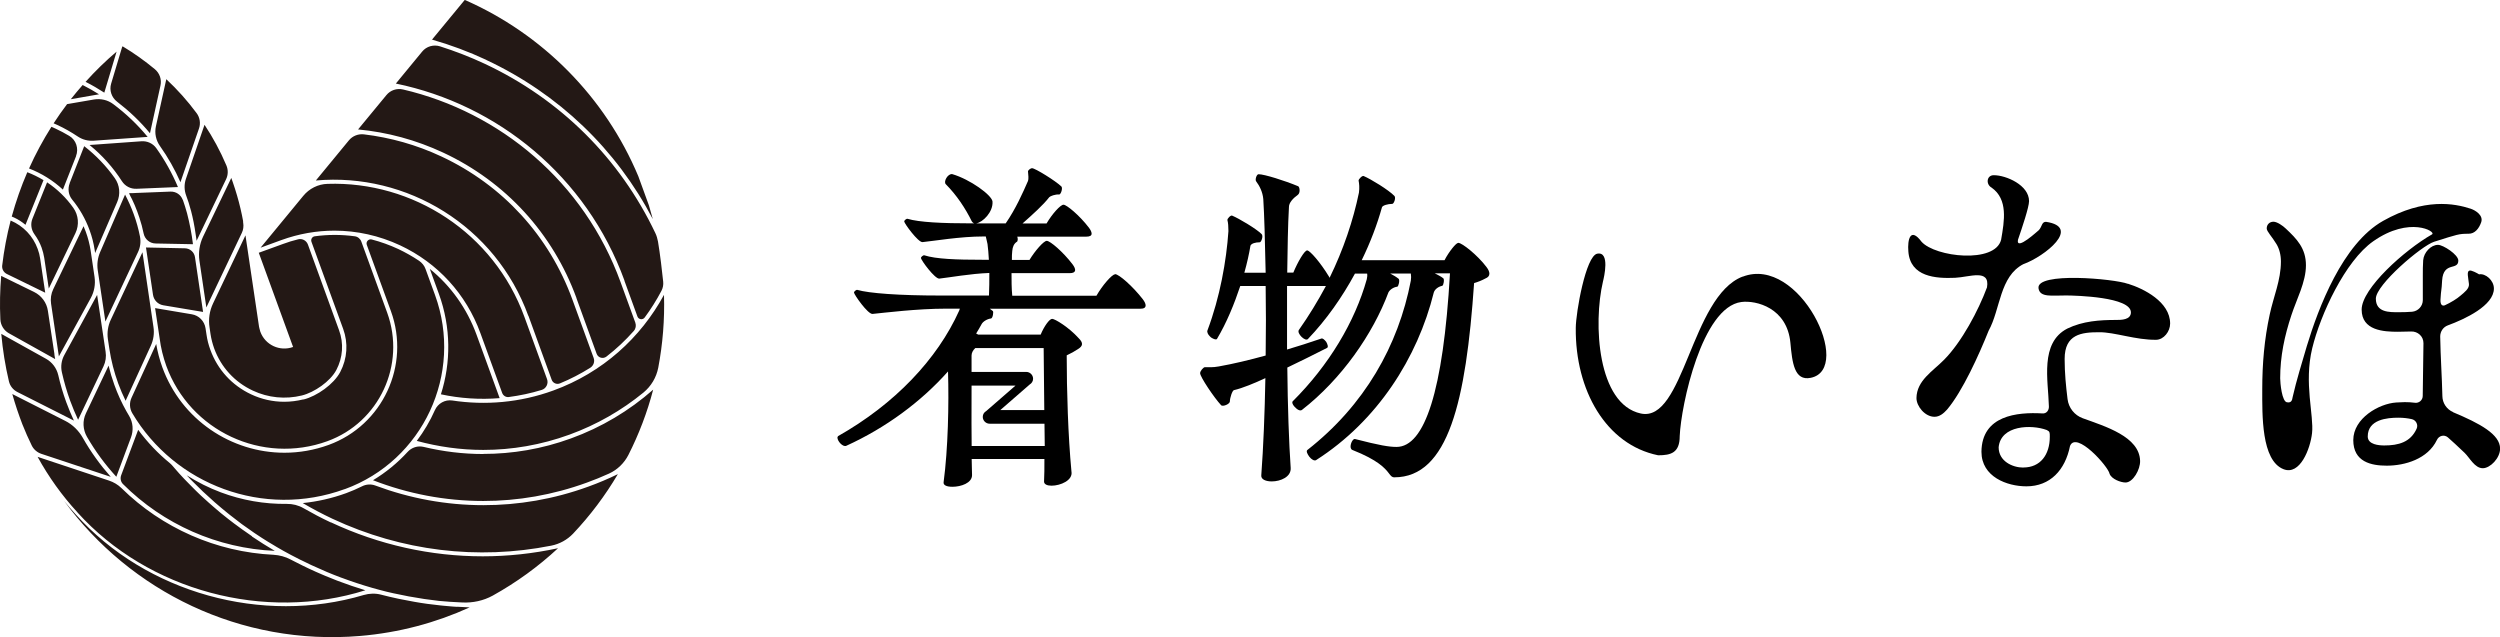
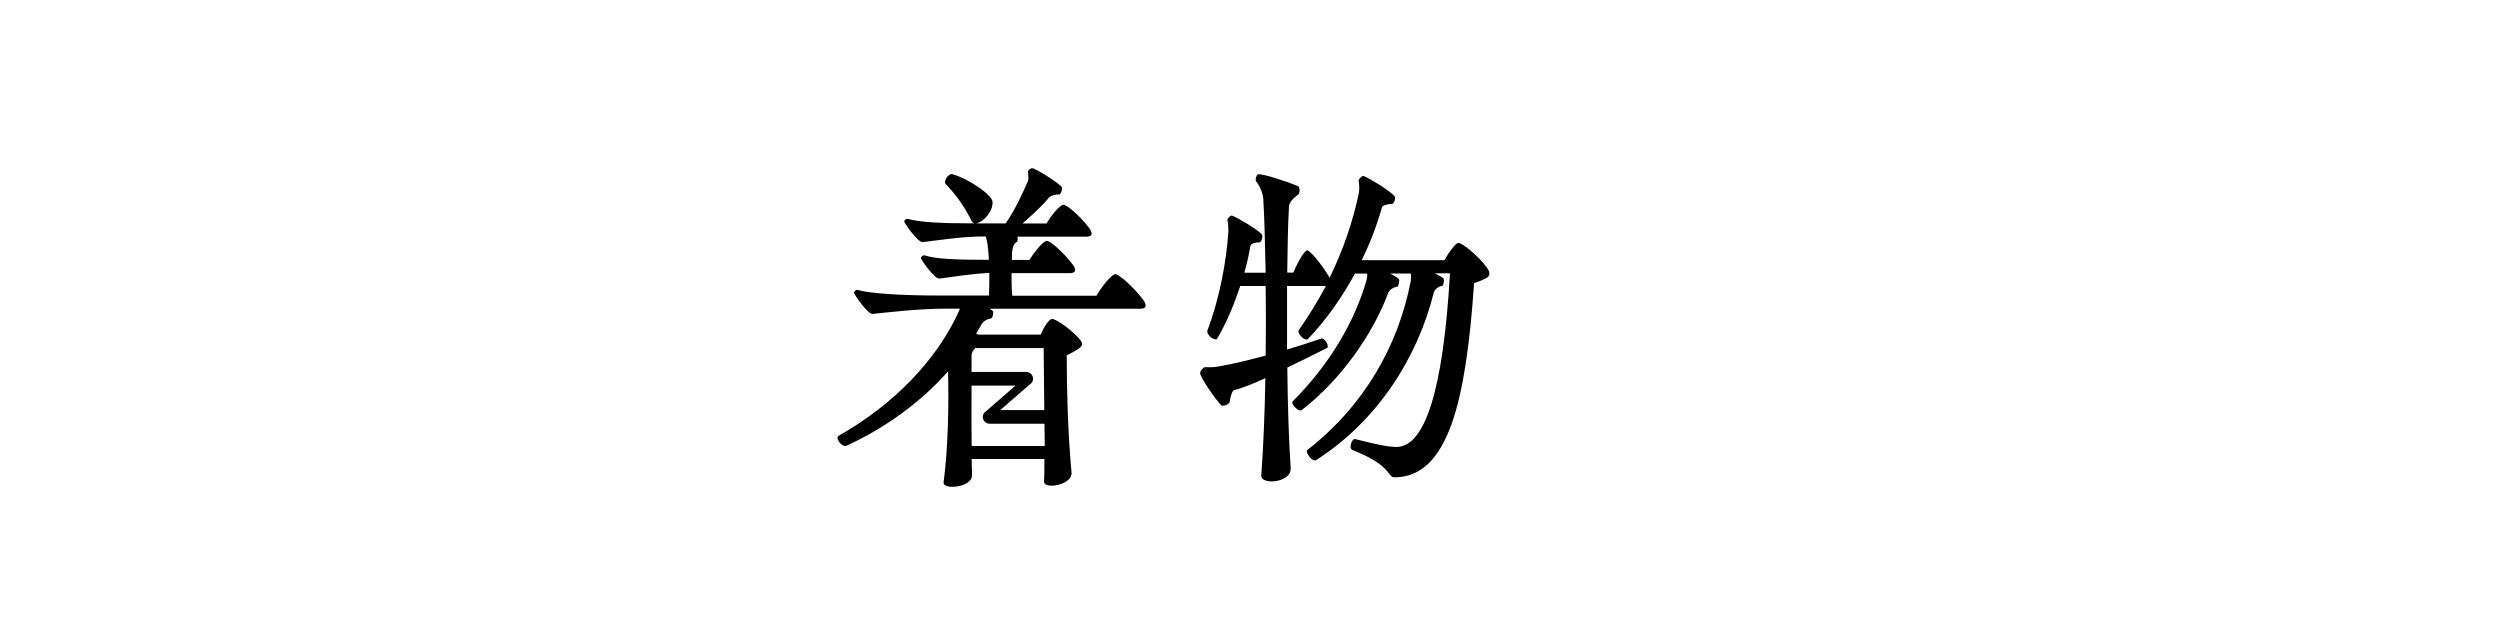
<svg xmlns="http://www.w3.org/2000/svg" id="_レイヤー_2" data-name="レイヤー 2" viewBox="0 0 274.66 70">
  <defs>
    <style>
      .cls-1 {
        fill: #231815;
      }

      .cls-1, .cls-2 {
        stroke-width: 0px;
      }

      .cls-2 {
        fill: #000;
      }
    </style>
  </defs>
  <g id="_レイヤー_2-2" data-name="レイヤー 2">
    <g>
-       <path class="cls-1" d="M9.85,15.94c1.38,1.12,2.58,2.46,3.54,3.96.35.55.96.87,1.61.84l4.55-.19c-.64-1.52-1.44-2.95-2.38-4.27-.37-.52-.98-.8-1.62-.76l-5.71.41ZM8.35,17.15c.32-.82.02-1.77-.74-2.22-.49-.29-.99-.56-1.51-.8-.15-.07-.3-.13-.45-.2-.92,1.46-1.75,2.99-2.46,4.58,1.37.53,2.63,1.31,3.72,2.32l1.45-3.68ZM2.8,24.7l1.98-4.91c-.57-.34-1.16-.63-1.78-.87-.68,1.57-1.25,3.2-1.71,4.87.09.04.18.07.26.11.46.21.88.49,1.25.8ZM21.5,25.76l.1.69,3.24-6.76c.23-.48.24-1.03.03-1.52-.67-1.58-1.48-3.07-2.4-4.46l-2.04,5.93c-.21.6-.2,1.26.03,1.86.32.84.77,2.29,1.04,4.27ZM20.07,21.95c-.2-.56-.74-.92-1.34-.9-.96.04-2.38.09-3.05.12-.25.01-.51.02-.76.03-.13,0-.25.01-.38.02-.1,0-.27-.02-.36.02.08.22.22.43.32.64s.2.44.3.66c.19.45.36.9.51,1.36.19.57.35,1.16.47,1.75.13.63.67,1.09,1.31,1.1l4.11.08c-.14-1.15-.36-2.28-.65-3.4-.14-.53-.32-1.06-.47-1.5ZM6.47,39.15l3.51-6.42c.38-.7.52-1.5.41-2.28l-.43-2.91c-.11-.71-.29-1.41-.54-2.09-.07-.2-.16-.4-.24-.6l-3.33,6.92c-.24.49-.32,1.05-.24,1.59l.86,5.81h0ZM4.97,32.17l-.56-3.77c-.05-.35-.14-.71-.27-1.05-.51-1.41-1.57-2.53-2.97-3.12-.42,1.61-.73,3.27-.93,4.95-.04.38.16.75.51.92l4.22,2.06ZM1.19,42.7h0M7.28,44.19c-.36-.98-.65-1.97-.88-2.98-.18-.76-.66-1.41-1.34-1.79L.14,36.68c.16,1.78.44,3.52.84,5.21.12.52.47.95.95,1.19l6.19,3.13c-.3-.66-.59-1.33-.84-2.02ZM2.7,47.25c.17.41.34.81.52,1.21-.18-.4-.35-.81-.52-1.21ZM2.27,46.14c.1.26.2.52.31.78-.04-.1-.08-.2-.12-.3-.06-.16-.13-.32-.19-.48ZM12.17,52.39c-1.16-1.31-2.2-2.74-3.08-4.3-.45-.79-1.11-1.44-1.92-1.85l-5.82-2.95c.32,1.14.69,2.24,1.11,3.33.31.79.66,1.57,1.03,2.33.21.43.6.76,1.05.91l7.63,2.53ZM2.57,46.93c.04.11.08.22.13.32-.04-.11-.08-.22-.13-.32ZM5.17,20.04s-1.02,2.55-1.61,4c-.23.57-.13,1.22.24,1.72.32.44.58.92.77,1.44.13.37.23.75.29,1.13l.5,3.37,2.93-6.09c.43-.9.34-1.96-.23-2.77-.79-1.12-1.78-2.07-2.89-2.81ZM16.04,27.2l.77,5.19c.09.59.54,1.05,1.13,1.15l4.37.73-.89-6.02c-.08-.55-.55-.96-1.1-.97l-4.27-.09ZM8.51,56.3c7.79,8.62,20.59,12.03,31.63,8.55h0c-1.02-.31-2.02-.65-3.02-1.03-.06-.02-.12-.05-.18-.07-.39-.15-.78-.31-1.17-.47-.13-.06-.27-.11-.4-.17-.46-.2-.93-.4-1.39-.62-.49-.23-.96-.46-1.44-.71-.05-.02-.09-.05-.14-.07-.16-.08-.31-.16-.47-.24-.58-.31-1.22-.48-1.88-.52-6.27-.3-12.24-2.93-16.7-7.32-.39-.38-.86-.66-1.37-.83l-7.85-2.61c1.21,2.2,2.68,4.26,4.38,6.1ZM33.32,43.88c-.69.17-1.39.26-2.09.26-1.25,0-2.49-.27-3.65-.82-2.09-.98-3.68-2.71-4.47-4.89-.2-.54-.34-1.09-.42-1.65l-.11-.72c-.12-.78-.72-1.4-1.5-1.53l-4.04-.68.5,3.33c.13,1.03.38,2.04.73,3.02,2.61,7.16,10.55,10.87,17.7,8.27,5.7-2.07,8.64-8.4,6.57-14.11l-2.84-7.81c-.11-.31-.39-.55-.72-.59-1.46-.2-2.94-.2-4.4,0-.29.04-.46.34-.36.61l3.48,9.56c.57,1.56.46,3.26-.32,4.74-.7,1.34-2.57,2.66-4.03,3.02ZM9.08,9.34c-.45.51-.88,1.03-1.3,1.56l3.1-.54c-.58-.36-1.18-.71-1.8-1.02ZM10.28,15.46l5.94-.42c-1.11-1.35-2.38-2.56-3.79-3.61-.6-.45-1.36-.62-2.1-.5l-2.96.51c-.52.68-1.01,1.39-1.48,2.11.13.06.26.11.39.17.8.37,1.55.8,2.27,1.28.51.34,1.11.5,1.72.46ZM36.35,57.4c-1.03-.48-2.03-1.01-3.01-1.57-.55-.32-1.19-.48-1.83-.47-2.47.03-4.93-.4-7.25-1.27-1.31-.49-2.56-1.12-3.74-1.87.14.15.28.3.42.45.08.08.15.16.23.23.37.37.74.74,1.12,1.1.07.06.14.13.21.19.37.34.74.68,1.11,1.01.04.04.08.08.13.11.4.35.81.69,1.23,1.03.09.07.17.14.26.21.42.33.84.66,1.27.98.05.04.1.07.15.11.41.3.83.59,1.25.88.07.05.14.1.21.14.44.3.9.59,1.35.87.09.05.18.11.27.16.47.29.95.57,1.43.84.27.15.54.3.81.44.35.19.71.37,1.07.55,0,0,.02.01.03.01.37.18.74.36,1.11.54.5.23,1,.45,1.51.67.08.04.17.07.25.11.51.21,1.02.42,1.54.61.03.01.06.02.09.03,1.1.41,2.22.78,3.34,1.1.25.07.51.14.76.21.54.15,1.09.28,1.64.4,0,0,0,0,.01,0,.54.12,1.08.23,1.62.33.02,0,.05,0,.07.01,1.07.2,2.15.36,3.23.48.05,0,.09,0,.14.01.53.06,1.52.12,2.4.16,1.16.06,2.33-.19,3.35-.75,2.61-1.45,5.02-3.2,7.18-5.21-2.74.59-5.51.89-8.27.89-5.7,0-11.38-1.25-16.7-3.74ZM7.66,20.13c-.24.61-.14,1.3.27,1.8.8.97,1.45,2.1,1.91,3.35.26.71.45,1.44.56,2.18l.05.34,2.42-5.59c.38-.87.29-1.87-.26-2.64-.94-1.33-2.07-2.51-3.36-3.51l-1.6,4.07ZM8.58,46.12l2.79-5.87c.24-.51.32-1.07.23-1.62-.01-.07-.02-.13-.03-.2l-.9-6.03-3.6,6.6c-.32.58-.42,1.26-.27,1.91.24,1.06.54,2.1.91,3.12.26.72.56,1.41.87,2.09ZM53.1,55.5c-4.09,0-8.1-.75-11.87-2.16-.48-.18-1.01-.14-1.46.09-.56.28-1.14.53-1.74.75-1.57.57-3.17.93-4.77,1.09,1.06.62,2.15,1.2,3.28,1.73,7.6,3.55,15.94,4.55,24.01,2.95.92-.18,1.76-.64,2.41-1.32,1.88-1.99,3.53-4.18,4.92-6.54-1.05.51-2.13.97-3.24,1.37-3.81,1.39-7.71,2.04-11.54,2.04ZM12.98,42.11c.24.66.52,1.3.82,1.92l2.77-6.05c.29-.64.4-1.35.29-2.05l-1.21-8.22-3.49,7.44c-.3.65-.41,1.38-.31,2.09l.17,1.12c.19,1.27.52,2.53.96,3.75ZM14.69,23.52c-.27-.74-.59-1.45-.95-2.14l-2.74,6.32c-.27.63-.36,1.31-.26,1.99l.84,5.64,3.59-7.65c.25-.53.32-1.12.21-1.69-.17-.84-.39-1.66-.69-2.47ZM27.69,58.92s-.1-.06-.14-.1c-.24-.16-.47-.33-.7-.49-.07-.05-.14-.1-.22-.15-.23-.16-.45-.33-.68-.5-.07-.05-.14-.11-.22-.16-.44-.32-.86-.67-1.29-1.01-.05-.04-.09-.08-.14-.11-.18-.15-.36-.3-.53-.45-.12-.1-.24-.2-.36-.31-.16-.14-.32-.28-.48-.42-.14-.12-.27-.25-.41-.37-.14-.13-.29-.26-.43-.39-.18-.17-.35-.34-.53-.51-.14-.13-.27-.26-.4-.4-.22-.22-.44-.45-.66-.67-.1-.1-.2-.21-.3-.31-.17-.18-.34-.37-.51-.55-.1-.11-.2-.22-.29-.33-.18-.2-.36-.4-.53-.61l-.21-.2c-1.3-1.06-2.47-2.29-3.48-3.66l-1.87,5c-.12.33-.05.71.2.96,4.43,4.43,10.4,7.07,16.68,7.34,0,0,0,0,0,0-.86-.5-1.69-1.03-2.51-1.58ZM14.39,48.06c.29-.78.23-1.65-.2-2.36-.11-.18-.21-.36-.32-.55-.51-.91-.95-1.87-1.31-2.88-.25-.69-.46-1.39-.63-2.1l-2.49,5.24c-.39.82-.34,1.78.11,2.57.92,1.6,2.01,3.07,3.23,4.4l1.61-4.32ZM12.81,5.67c-1.21,1.03-2.35,2.14-3.41,3.32.71.36,1.4.76,2.06,1.19l1.35-4.51ZM16.48,14.63l1.15-5.23c.15-.67-.09-1.36-.62-1.8-1.11-.92-2.29-1.76-3.52-2.5l-.06.02-1.22,4.07c-.22.73.05,1.52.65,1.98,1.33,1.02,2.54,2.17,3.6,3.45ZM6.06,39.45c-.02-.15-.06-.31-.08-.46v-.09s-.72-4.76-.72-4.76c-.13-.89-.7-1.66-1.51-2.06l-3.62-1.77c-.13,1.57-.17,3.17-.09,4.78.03.63.38,1.21.93,1.52,1.65.92,5.09,2.84,5.09,2.84ZM26.72,24.35c-.04-.24-.09-.48-.14-.72s-.1-.48-.16-.72-.12-.48-.18-.72-.13-.48-.2-.72-.14-.48-.22-.72-.16-.48-.24-.72c-.06-.16-.11-.32-.17-.48l-3.1,6.45c-.39.82-.53,1.74-.4,2.64l.76,5.14,3.9-8.2c.16-.34.21-.71.15-1.08,0-.06-.02-.11-.03-.15ZM26.96,25.87l-3.55,7.46c-.39.82-.53,1.73-.39,2.63l.11.75c.08.53.22,1.06.4,1.57.75,2.06,2.25,3.7,4.24,4.63,1.7.8,3.59.98,5.39.54,1.38-.34,3.13-1.55,3.79-2.8.72-1.37.83-2.93.3-4.37l-3.42-9.41c-.16-.44-.62-.69-1.07-.58-.57.14-1.13.31-1.69.52l-2.64.96,3.77,10.35c-1.46.53-3.07-.22-3.6-1.68-.06-.18-.14-.54-.14-.54l-1.49-10.03ZM19.82,20.03l2.04-5.91c.2-.57.1-1.21-.26-1.69-1-1.35-2.12-2.6-3.33-3.73l-1.14,5.17c-.17.76,0,1.55.45,2.18.88,1.24,1.63,2.57,2.25,3.98ZM50.23,66.67c-.16-.01-.31-.02-.47-.03-.34-.03-.68-.05-1.02-.09-.13-.01-.26-.02-.39-.04-.47-.05-.94-.11-1.42-.17-.46-.06-.93-.14-1.39-.22-.12-.02-.25-.04-.37-.07-.35-.06-.7-.13-1.05-.2-.13-.03-.27-.06-.4-.08-.62-.13-1.24-.28-1.86-.44s-1.28-.14-1.9.04c-11.12,3.31-23.89-.21-31.66-8.88-.43-.47-.85-.96-1.26-1.46,7.27,9.92,19.37,15.94,32.51,14.84,4.29-.36,8.34-1.45,12.05-3.14-.13,0-.26-.01-.39-.02-.33-.01-.66-.03-.99-.05ZM37.88,53.74c8.6-3.13,13.05-12.69,9.92-21.31l-1.05-2.88c-.13-.37-.39-.68-.71-.9-.72-.48-1.48-.91-2.28-1.29-.95-.44-1.92-.79-2.92-1.05-.36-.09-.67.26-.54.6l2.65,7.28c2.16,5.94-.91,12.53-6.84,14.69-1.6.58-3.24.86-4.86.86-5.83,0-11.32-3.61-13.42-9.4-.3-.83-.52-1.69-.67-2.55l-2.71,5.91c-.25.54-.22,1.17.08,1.69,4.67,7.88,14.44,11.59,23.33,8.35ZM58.05,34.68l2.56,7.04c.13.37.55.55.91.4,1.17-.48,2.28-1.06,3.32-1.71.37-.23.53-.68.38-1.09l-2.33-6.4c-2.55-7-7.66-12.58-14.4-15.73-2.73-1.28-5.6-2.08-8.51-2.43-.62-.07-1.24.17-1.64.65l-3.64,4.42c9.99-.89,19.75,4.99,23.34,14.86ZM38.98,14.65h0,0ZM72.94,32.41c-2.55,4.7-6.74,8.52-12.14,10.49-3.68,1.34-7.49,1.65-11.11,1.1-.8-.12-1.58.32-1.91,1.06-.53,1.2-1.2,2.33-1.99,3.38,2.36.64,4.82.99,7.3.99,3.15,0,6.35-.54,9.48-1.68,2.99-1.09,5.73-2.66,8.12-4.62.85-.7,1.42-1.66,1.63-2.74.49-2.58.71-5.26.63-7.98ZM63.33,32.76l2.22,6.11c.16.44.7.59,1.07.31,1.1-.85,2.1-1.79,3.01-2.82.22-.25.28-.6.17-.91l-1.62-4.45c-4.01-11.03-13.25-18.68-23.9-21.17-.68-.16-1.39.08-1.83.62l-3.11,3.77c3.2.3,6.36,1.15,9.36,2.55,6.85,3.2,12.05,8.88,14.64,15.99ZM54.89,43.73l-2.54-6.97c-1.05-2.87-2.82-5.35-5.13-7.22l1,2.75c1.34,3.69,1.33,7.55.22,11.03,2.09.45,4.26.6,6.45.42ZM30.9,26.38c1.9-.69,3.87-1.04,5.84-1.04,2.46,0,4.91.54,7.21,1.61,4.13,1.93,7.27,5.36,8.83,9.65l2.39,6.57c.11.3.41.49.72.45,1.21-.16,2.42-.41,3.62-.78.5-.15.77-.7.59-1.19l-2.48-6.82c-3.37-9.27-12.29-14.94-21.64-14.63-1.04.03-2.01.52-2.67,1.33l-4.68,5.68,2.27-.83ZM53.09,49.88c-2.22,0-4.41-.27-6.54-.78-.65-.16-1.33.06-1.78.56-1.09,1.19-2.36,2.24-3.79,3.1,3.83,1.49,7.93,2.28,12.11,2.28,3.79,0,7.63-.65,11.39-2.02.83-.3,1.64-.63,2.43-.99.92-.42,1.67-1.15,2.13-2.05,1.15-2.27,2.07-4.67,2.72-7.17-2.62,2.31-5.67,4.14-9.04,5.36-3.18,1.16-6.43,1.7-9.63,1.7ZM53.43,6.59c7.95,3.72,14.3,9.83,18.29,17.48-.14-.51-.28-1.01-.43-1.51l-1.16-3.19c-3.65-8.72-10.55-15.64-19.07-19.38l-3.77,4.57.17-.21c2.03.58,4.02,1.32,5.97,2.23ZM68.6,30.84l1.43,3.93c.12.34.58.41.8.11.69-.93,1.3-1.91,1.84-2.93.16-.31.23-.66.19-1.01-.1-1-.35-3.11-.57-4.4-.06-.32-.15-.64-.29-.93-3.89-8.19-10.44-14.72-18.76-18.61-1.6-.75-3.24-1.38-4.9-1.91-.71-.22-1.49,0-1.96.58l-2.89,3.51c11.17,2.3,20.94,10.17,25.12,21.65Z" />
      <g>
-         <path class="cls-2" d="M233.77,31.18c-1.46-.55-10.1-1.34-9.81.5.16,1.03,1.47.77,3.05.78,1.08.01,7.1.16,7.1,1.86,0,.83-1.08.83-1.6.83-1.82,0-3.68.12-5.39.95-3.04,1.57-2.09,5.7-2.02,8.55.02.41-.25.81-.71.77-2.79-.16-6.66.22-6.7,4.21,0,2.76,2.82,3.8,4.94,3.8,2.61,0,4.26-1.79,4.79-4.43.67-1.71,4.22,2.26,4.35,3.06.22.58,1.23.95,1.75.95.82,0,1.63-1.43,1.6-2.38-.07-2.66-3.82-3.78-6.3-4.68-.91-.33-1.55-1.14-1.67-2.1-.18-1.47-.32-2.85-.32-4.42,0-2.72,1.86-2.93,3.79-2.93,1.68-.02,4.05.87,6.28.83.82-.02,1.52-.91,1.52-1.78,0-2.39-2.9-3.84-4.64-4.38ZM222.29,51.37c-1.19,0-2.71-.7-2.71-2.23.23-2.44,3.6-2.52,5.28-1.9.34.17.34.25.34.74,0,1.98-1.04,3.38-2.9,3.38Z" />
-         <path class="cls-2" d="M191.44,30.39c-5.67,2.2-6.43,16.06-11.17,15.04-4.78-1.03-5.25-9.88-4.16-14.51.11-.44.8-3.32-.63-3.05-1.26.24-2.35,6.45-2.36,8.16-.07,6.83,3.31,12.82,9.05,13.99,1.42,0,2.37-.28,2.37-2.11.15-3.41,2.44-14.17,6.77-14.73,1.63-.21,5.03.64,5.39,4.48.2,2.17.42,4.22,2.23,3.85,4.77-.96-1.25-13.53-7.48-11.11Z" />
-         <path class="cls-2" d="M269.5,45.27c-.7-.3-1.16-.99-1.17-1.75-.05-2.21-.2-4.23-.24-6.55,0-.54.32-1.03.83-1.22,1.91-.7,5.07-2.18,5.07-4.05,0-.91-.93-1.69-1.63-1.56-.19-.12-.84-.48-1.06-.41-.32.1-.13.73-.05,1.48.04.51-.49.9-.94,1.28-.34.31-1.09.77-1.69,1.04-.19.09-.53.09-.5-.6.07-1.26.12-.88.18-2.11.07-1.11.56-1.36,1-1.49.41-.12.78-.17.78-.7,0-.66-1.67-1.73-2.23-1.73-.78,0-1.56.83-1.63,1.69-.04.54-.04,1.15-.04,1.69v2.69c0,.67-.52,1.22-1.18,1.28-.5.04-.99.05-1.49.05-1,0-2.49.04-2.49-1.49s5.02-5.81,6.4-6.25c2.6-.82,2.72-.88,3.78-.88.7.01,1.16-.58,1.4-1.28.24-.75-.63-1.29-1.16-1.47-1.77-.58-5.09-1.22-9.63,1.34-4.45,2.51-7.11,9.57-8.37,13.74-.52,1.77-1.15,3.8-1.56,5.61-.05.39-.18.65-.59.58-.6,0-.78-2.19-.78-2.64,0-2.43.48-4.66,1.23-6.93.56-1.73,1.6-3.63,1.6-5.49s-1-2.89-2.23-4.04c-.3-.29-.93-.74-1.34-.74s-.74.29-.74.74c0,.33.59.91,1.08,1.73.3.5.48,1.16.48,1.9,0,2.06-.82,3.88-1.23,5.82-.59,2.72-.82,5.41-.82,8.21s-.12,7.83,2.34,8.79c1.81.71,2.94-2.25,3.13-3.96.22-1.95-.91-5.49.02-9.33.9-3.71,3.62-9.59,6.7-11.75,4-2.81,6.97-1.05,6.46-.76-3.03,1.73-7.73,5.95-7.73,8.26s2.42,2.44,3.98,2.44c.48,0,.96-.01,1.45-.03.74-.03,1.37.54,1.36,1.29l-.08,5.79c0,.45-.4.81-.85.75-.37-.05-.74-.07-1.13-.07-.34,0-.63.04-.93.04-1.89.12-4.72,1.73-4.72,4.13s1.97,2.81,3.68,2.81c1.99,0,4.51-.73,5.51-2.83.22-.47.8-.62,1.2-.28.47.41,1.03.93,1.84,1.7.56.54,1.11,1.69,2,1.69.82,0,1.9-1.12,1.9-2.15,0-1.58-2.23-2.77-5.16-4ZM265.5,47.1c-.67,1.48-1.99,1.84-3.55,1.84-.56,0-1.82-.08-1.82-.99,0-1.86,2.12-2.06,3.35-2.06.57,0,1.04.06,1.49.16.46.1.73.62.53,1.05Z" />
-         <path class="cls-2" d="M222.3,29.02c2.36-.86,6.39-4.07,2.48-4.65-.48,0-.41.5-.78.91-.05.02-2.53,2.35-2.3,1.07.45-1.31,1.22-3.6,1.22-4.25,0-1.77-2.53-2.85-3.86-2.85-.81-.02-.91,1-.26,1.36,1.83,1.29,1.41,3.65,1.05,5.73-.67,2.65-7.23,1.91-8.74.22-1.24-1.66-1.56-.23-1.45,1.07.21,2.8,3.02,2.98,5.13,2.89,1.58-.07,3.86-1.03,3.51,1.05-.94,2.53-2.77,5.99-4.71,7.95-1.26,1.28-3.01,2.28-3.04,4.21,0,.91.94,2.06,1.98,2.06.56,0,1-.37,1.38-.79,1.71-2.02,3.53-6.07,4.57-8.67,1.31-2.37,1.19-5.97,3.83-7.32Z" />
        <path class="cls-2" d="M160.19,26.69c-.22,0-1,.95-1.49,1.9h-9.1c.97-1.98,1.71-3.96,2.23-5.82.07-.21.67-.37,1.11-.37.19.04.45-.66.26-.87-.63-.66-2.6-1.86-3.38-2.19-.15-.08-.56.33-.56.5.07.33.11.78.04,1.32-.63,3.05-1.71,6.27-3.23,9.37,0-.04-.04-.12-.08-.17-.93-1.53-2.08-2.85-2.38-2.85s-1.04,1.28-1.52,2.44h-.67c.04-2.68.07-5.16.19-7.22,0-.46.45-.95.97-1.32.3-.21.22-.87.04-.95-1.49-.62-3.72-1.32-4.35-1.32-.22,0-.41.62-.26.79.37.49.71,1.16.78,1.94.11,1.73.19,4.62.26,8.09h-2.34c.3-1.07.52-2.06.67-2.97.11-.25.56-.37,1-.37.18.04.45-.7.22-.91-.59-.58-2.45-1.69-3.23-2.02-.15-.08-.56.33-.52.5.08.29.11.7.11,1.2-.22,3.26-.93,7.26-2.3,10.9-.08.17.04.45.26.66.26.29.71.41.78.29,1.08-1.82,1.9-3.84,2.56-5.82h2.79c.04,2.39.04,5.04,0,7.64-1.82.5-3.53.91-5.16,1.2-.63.12-1.15.08-1.52.08-.15,0-.52.41-.52.66,0,.41,1.56,2.72,2.3,3.51.19.21.97-.12.97-.41,0-.37.26-1.2.45-1.24.93-.21,2.3-.78,3.45-1.32-.07,3.84-.22,7.59-.45,10.69-.04.45.52.66,1.15.66.97,0,2.15-.5,2.08-1.49-.19-2.76-.33-6.73-.37-11.02,1.52-.74,2.82-1.36,4.35-2.15.19-.08.07-.41-.07-.66-.19-.25-.41-.45-.56-.37-1.3.45-2.52.83-3.75,1.2v-6.98h4.27c-.89,1.65-1.86,3.26-2.97,4.83-.26.37.71,1.32,1,.99,2.01-2.1,3.75-4.58,5.16-7.18h1.34c.04.21,0,.41-.04.62-1.3,4.66-4.16,9.45-8.14,13.41-.11.12,0,.37.19.58.33.37.63.5.82.37,4.35-3.38,7.8-8.34,9.51-12.92.15-.29.56-.58.97-.62.15-.04.3-.74.15-.87-.26-.21-.6-.41-.93-.58h2.27c.04.25.04.54,0,.78-1.37,7.14-5.09,13.7-11.37,18.61-.15.12,0,.45.22.74.22.29.56.49.74.37,6.72-4.29,11.15-11.23,12.93-18.41.11-.37.52-.66.93-.74.15-.04.26-.74.11-.83-.26-.21-.6-.37-.93-.54h1.67c-.74,12.96-2.79,19.07-5.87,19.07-.82,0-1.86-.17-4.57-.87-.22-.04-.48.45-.48.83,0,.16.07.33.19.37,2.82,1.11,3.6,2.02,4.01,2.56.22.29.34.45.6.45,5.94,0,7.88-8.38,8.77-21.34.41-.12.85-.29,1.23-.5.3-.12.45-.29.45-.54,0-.21-.11-.45-.33-.74-1-1.32-2.68-2.64-3.08-2.64Z" />
        <path class="cls-2" d="M122.5,30.14c-.34,0-1.41,1.24-2.04,2.35h-9.25c-.08-.83-.08-1.69-.08-2.48h6.39c.74,0,.74-.41.3-.99-1.04-1.36-2.45-2.56-2.82-2.56-.34,0-1.3,1.11-1.9,2.1h-1.93c0-.37,0-.7.04-.99.04-.45.18-.78.48-.99.15-.04.15-.41.07-.58h7.58c.41,0,.59-.12.59-.33,0-.17-.11-.41-.3-.66-1.04-1.36-2.45-2.52-2.79-2.52s-1.26,1.03-1.86,2.06h-2.64c1.11-.99,2.23-1.98,2.94-2.89.11-.12.67-.33,1.08-.29.19,0,.41-.66.26-.87-.63-.62-2.9-2.02-3.23-2.02-.19,0-.48.25-.45.37.04.33.08.83,0,1.03-.56,1.28-1.34,3.05-2.45,4.66h-3.23c.71-.12,1.86-1.24,1.78-2.4-.07-.7-2.45-2.43-4.42-3.01-.48-.08-1,.82-.71,1.11,1.19,1.2,2.15,2.64,2.86,4.09.08.12.15.17.26.21h-.26c-3.27,0-5.79-.12-7.06-.5-.11-.04-.37.16-.37.29,0,.21,1.53,2.31,2.01,2.27,1.23-.12,4.12-.62,6.69-.62h.26c.07.25.11.5.19.83.07.49.11,1.07.15,1.73h-.74c-2.79,0-5.09-.08-6.35-.49-.11-.04-.37.17-.37.29,0,.25,1.53,2.31,2.01,2.27,1.11-.12,3.38-.54,5.5-.62,0,.83,0,1.69-.04,2.48h-5.28c-4.64,0-7.91-.25-9.18-.62-.11-.04-.37.17-.37.29,0,.21,1.52,2.4,2.04,2.35,1.23-.12,4.87-.58,8.1-.58h1.49l-.07.21c-2.41,5.36-7.1,10.28-13.3,13.79-.04.04-.08.12-.08.16,0,.41.6,1.07.97.91,4.35-1.98,8.21-4.83,11.18-8.17.11,3.59,0,8.54-.48,12.13-.08.37.33.54.97.54.93,0,2.15-.41,2.15-1.28,0-.54-.04-1.11-.04-1.77h7.99c0,.95,0,1.77-.04,2.48,0,.29.33.45.82.45.97,0,2.38-.58,2.19-1.57-.37-3.92-.52-8.87-.52-12.75.45-.21.89-.45,1.26-.7.52-.33.59-.66.04-1.2-1.08-1.2-2.6-2.11-2.9-2.11s-.89.83-1.26,1.73h-6.87l-.22-.12c.22-.33.41-.7.6-1.03.15-.29.63-.58,1.04-.62.19-.04.3-.74.19-.82l-.33-.25h16.53c.41,0,.59-.12.59-.37,0-.17-.11-.41-.3-.66-1.11-1.44-2.64-2.77-3.05-2.77ZM106.75,49c-.02-.53-.02-3.95-.01-6.64h4.83l-3.22,2.8c-.23.13-.38.36-.38.64,0,.41.34.75.75.75h6.03l.03,2.45h-8.02ZM114.77,44.83l-.04-2.76c0,.91.04,1.82.04,2.76ZM114.66,38.23l.07,6.82h-4.83l3.23-2.81c.22-.13.37-.36.37-.63,0-.41-.34-.75-.75-.75h-6.01c0-.98,0-1.68,0-1.8,0-.29.15-.58.41-.82h7.5Z" />
      </g>
    </g>
  </g>
</svg>